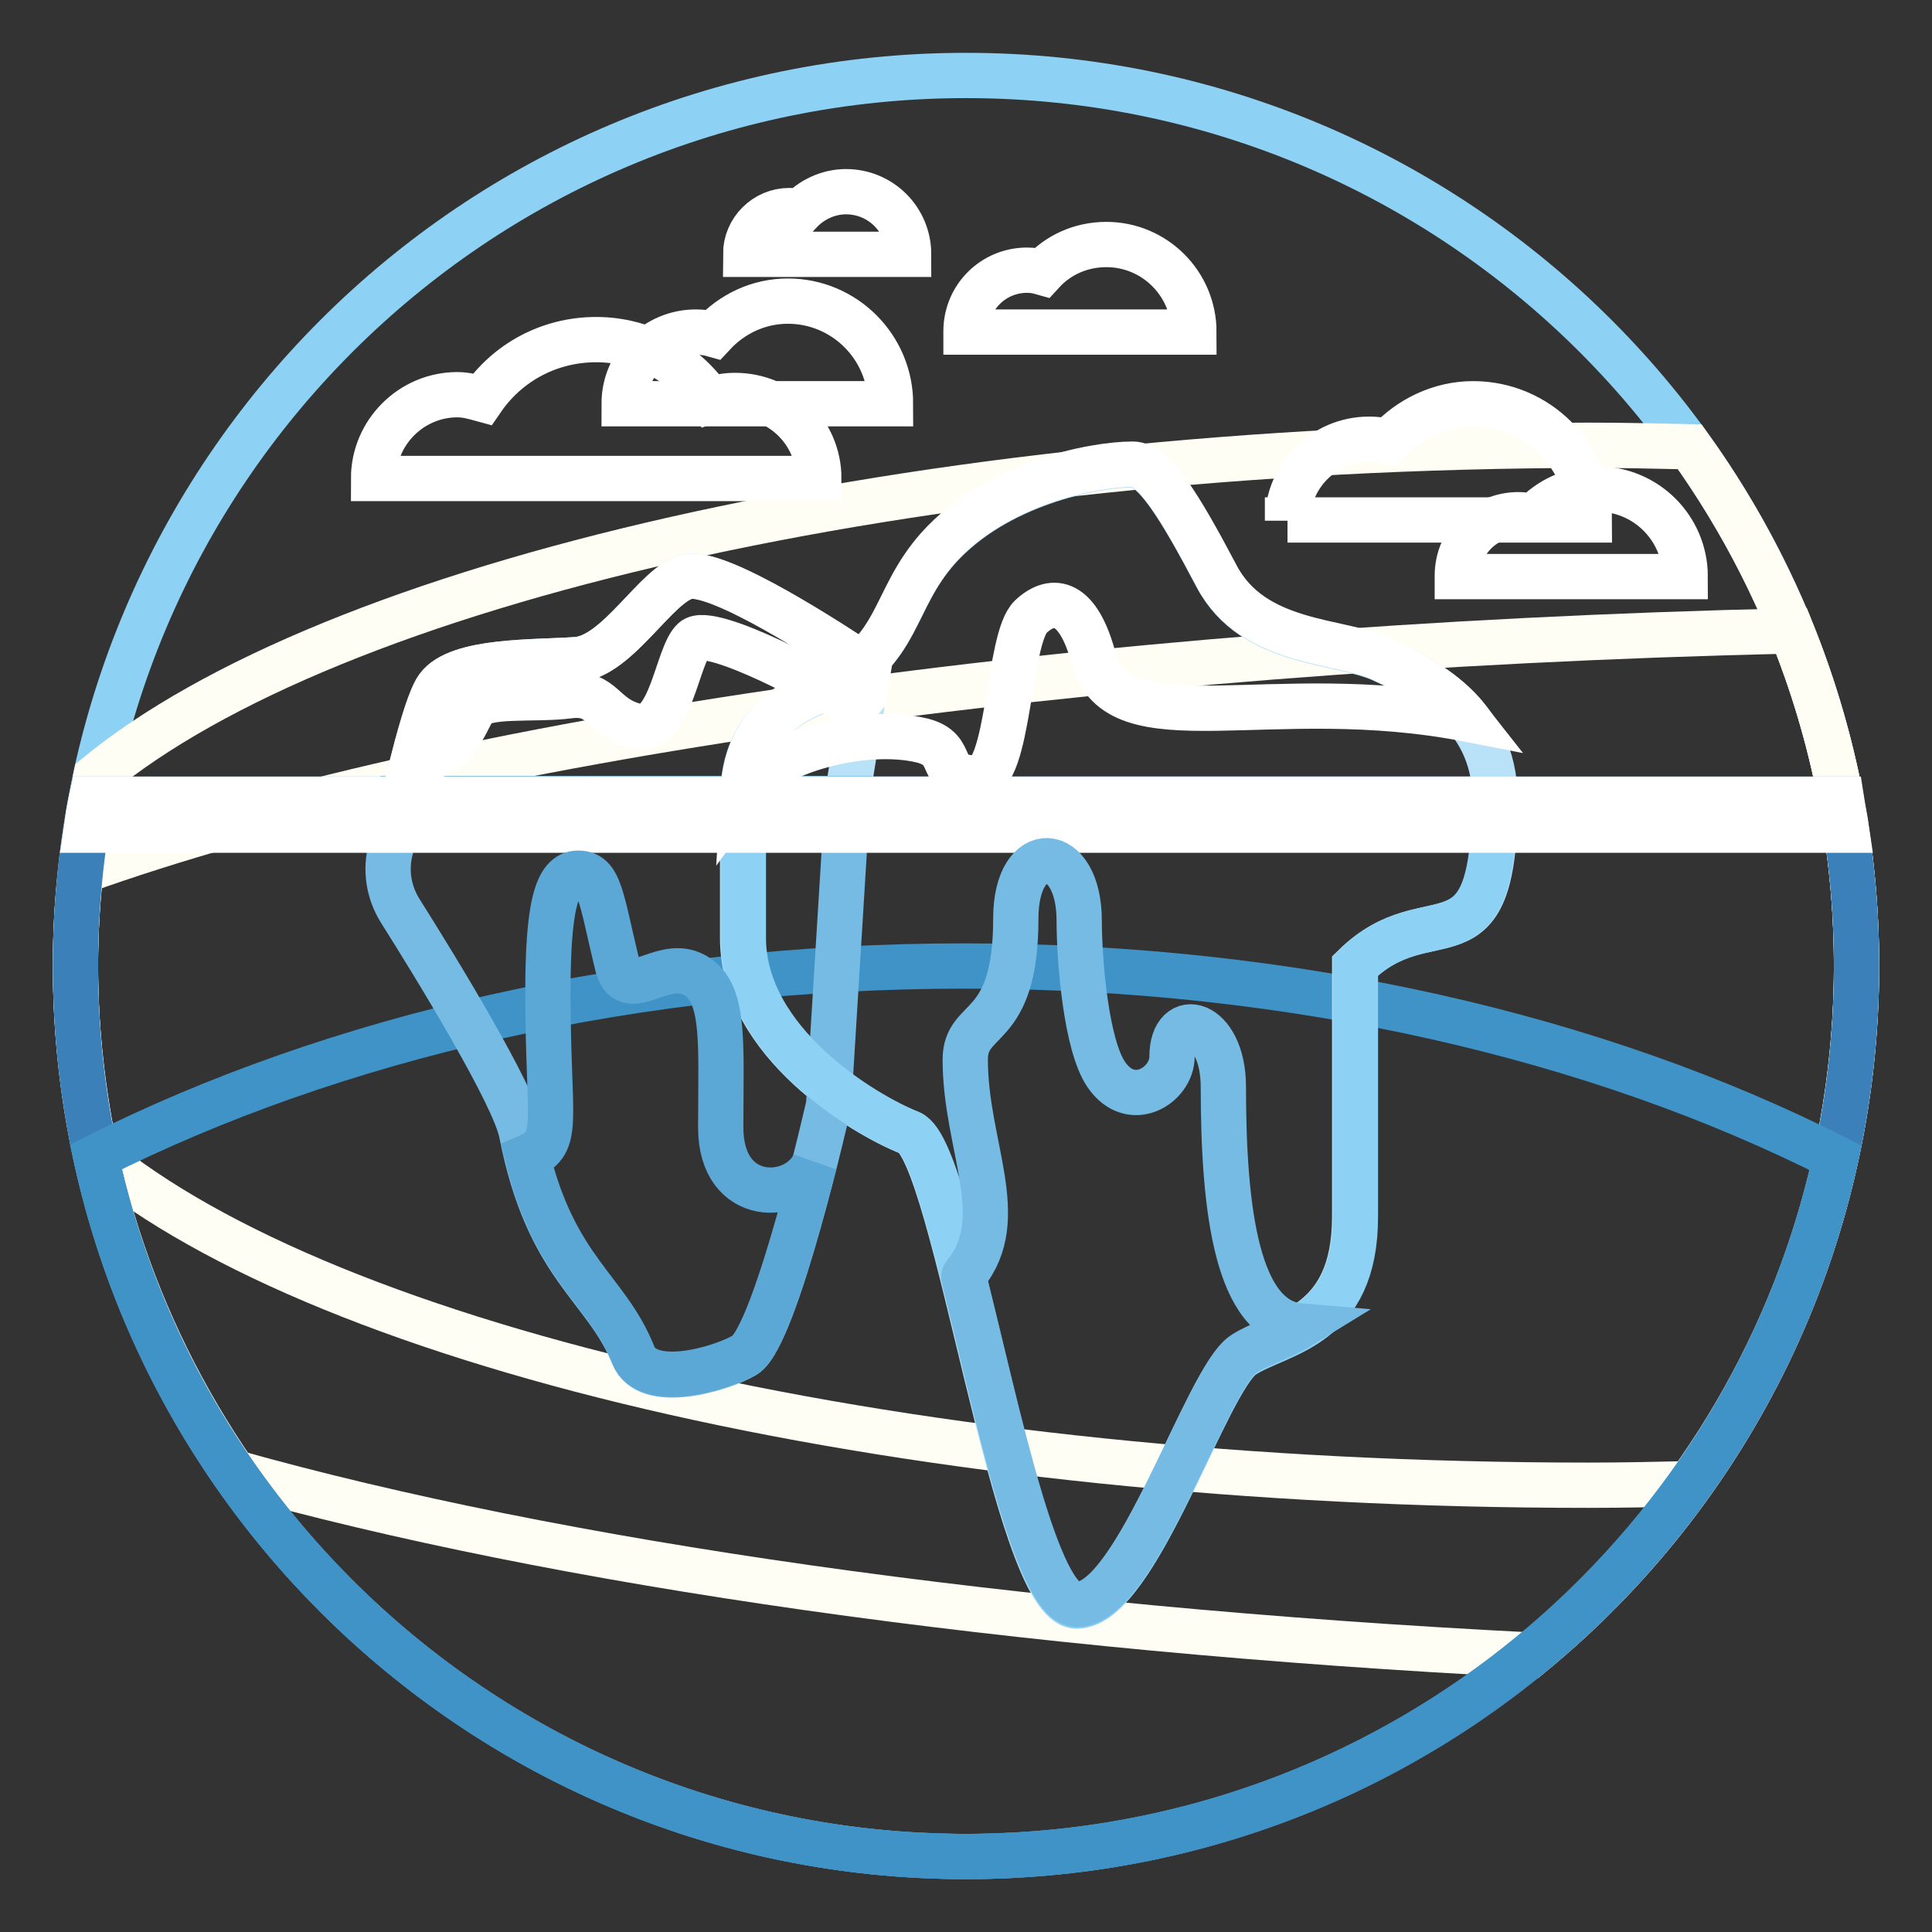
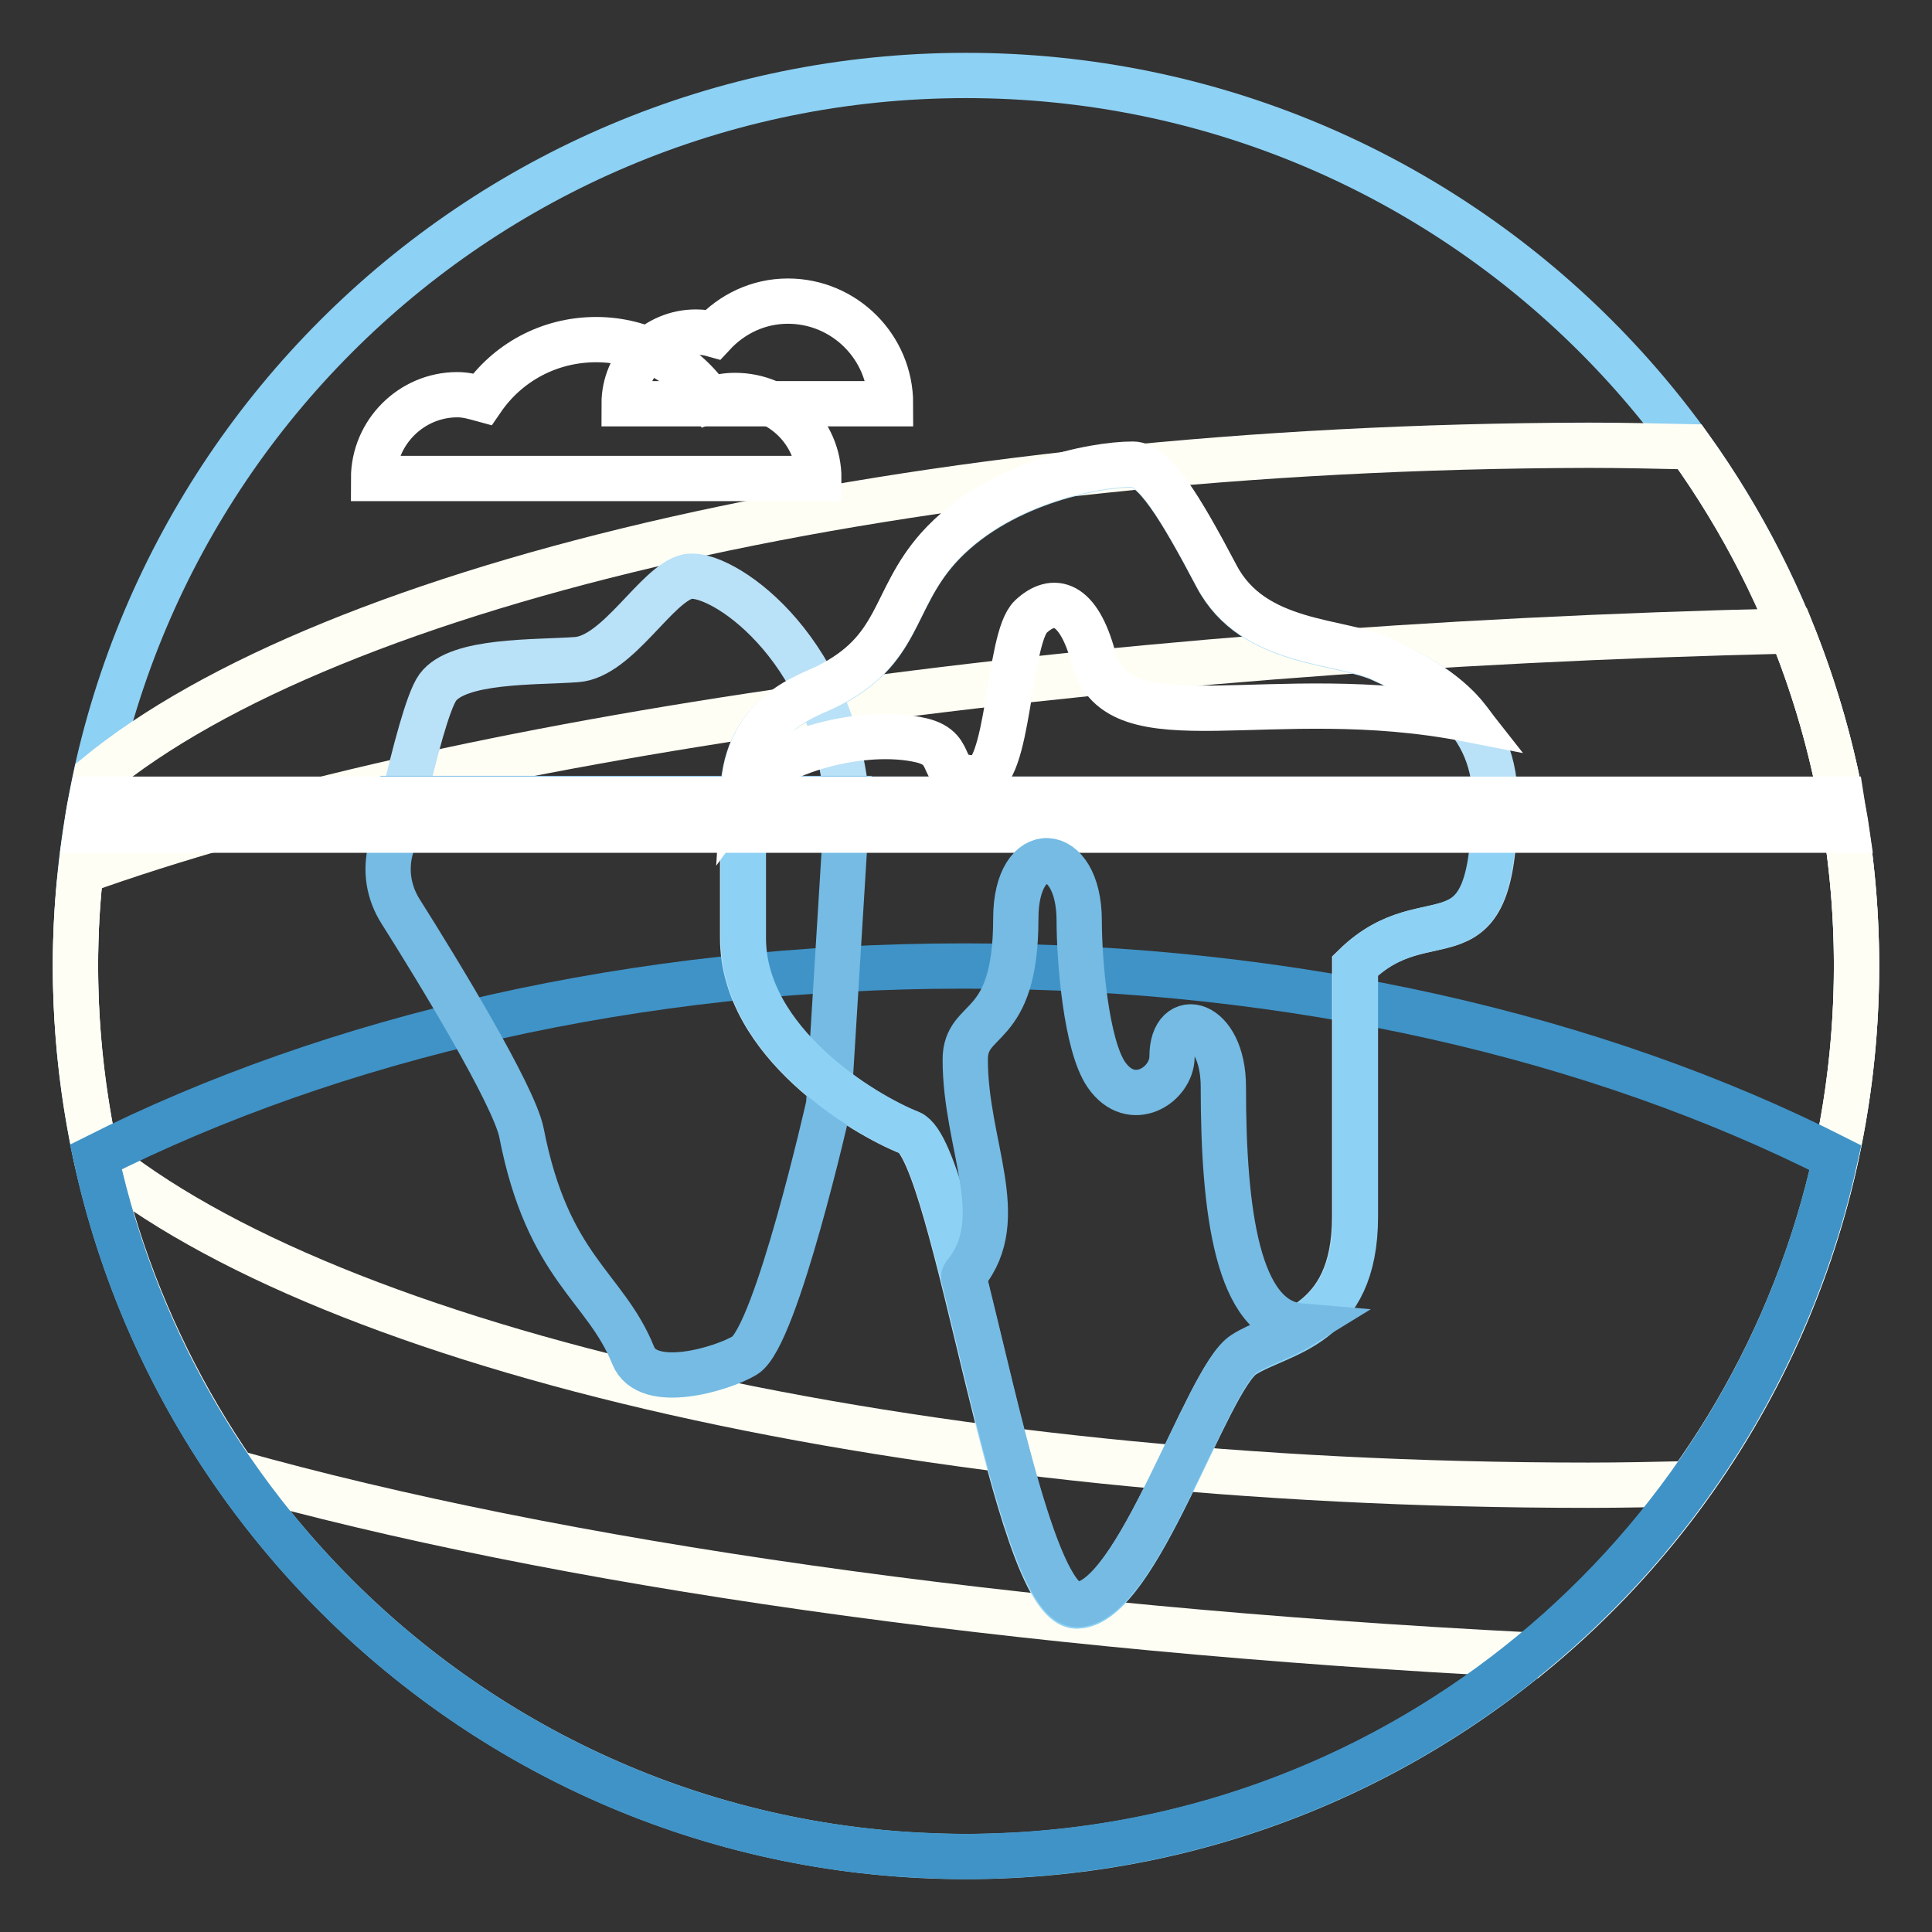
<svg xmlns="http://www.w3.org/2000/svg" version="1.1" x="0px" y="0px" viewBox="0 0 256 256" enable-background="new 0 0 256 256" xml:space="preserve">
  <rect x="0" y="0" width="256" height="256" fill="#333333" stroke="none" />
  <g>
    <path stroke-width="6" fill-opacity="0" stroke="#8dd1f4" d="M10,128c0,65.2,52.8,118,118,118c65.2,0,118-52.8,118-118c0-65.2-52.8-118-118-118C62.8,10,10,62.8,10,128z " />
    <path stroke-width="6" fill-opacity="0" stroke="#fffef4" d="M12.7,102.9C11,111,10,119.4,10,128c0,8.6,1,17,2.7,25.1c31,25.6,107.8,43.7,197.8,43.7 c4.5,0,9-0.1,13.4-0.2c13.9-19.3,22.1-43.1,22.1-68.7s-8.2-49.3-22.1-68.7c-4.4-0.1-8.9-0.2-13.4-0.2 C120.6,59.2,43.7,77.3,12.7,102.9z" />
    <path stroke-width="6" fill-opacity="0" stroke="#fffef4" d="M10,128c0,24.9,7.8,48,21,67.1c42.7,12,102.9,20.7,171.8,24.2c26.4-21.6,43.2-54.5,43.2-91.3 c0-15.7-3.1-30.7-8.6-44.4c-95.6,2.2-178,14.4-226.7,31.9C10.2,119.7,10,123.8,10,128z" />
-     <path stroke-width="6" fill-opacity="0" stroke="#b9e1f8" d="M91.1,76.4C87,77.3,81.9,87,76.4,87.4s-15.7,0-18.4,3.7c-1.3,1.8-3.1,8.8-4.5,14.8h58.7l2.8-17.4 C110.3,85.3,95.3,75.5,91.1,76.4z" />
-     <path stroke-width="6" fill-opacity="0" stroke="#3b80b8" d="M10,128c0,65.2,52.8,118,118,118c65.2,0,118-52.8,118-118c0-7.6-0.7-15-2.1-22.1H12.1 C10.7,113,10,120.4,10,128z" />
+     <path stroke-width="6" fill-opacity="0" stroke="#b9e1f8" d="M91.1,76.4C87,77.3,81.9,87,76.4,87.4s-15.7,0-18.4,3.7c-1.3,1.8-3.1,8.8-4.5,14.8h58.7C110.3,85.3,95.3,75.5,91.1,76.4z" />
    <path stroke-width="6" fill-opacity="0" stroke="#3f93c7" d="M127.8,128c-43.6,0-83.7,9.5-115.1,25.3c11.1,50.9,55.1,89.6,108.6,92.5c2.2,0.1,4.4,0.2,6.7,0.2 c0,0,0.1,0,0.1,0c2.2,0,4.4-0.1,6.5-0.2c53.5-3,97.4-41.5,108.6-92.4C211.8,137.5,171.6,128,127.8,128z" />
    <path stroke-width="6" fill-opacity="0" stroke="#ffffff" d="M97.4,52.4c-1.2,0-2.3,0.2-3.3,0.6C90.8,48.2,85.3,45,79,45s-11.8,3.1-15.1,7.9c-1.1-0.3-2.1-0.6-3.3-0.6 c-6.1,0-11.1,5-11.1,11.1h59C108.5,57.3,103.5,52.4,97.4,52.4z" />
    <path stroke-width="6" fill-opacity="0" stroke="#ffffff" d="M82.7,53.5c0-5.3,4.3-9.5,9.5-9.5c0.8,0,1.6,0.1,2.3,0.3c2.5-2.7,6-4.4,9.9-4.4c7.5,0,13.6,6.1,13.6,13.6 H82.7z" />
-     <path stroke-width="6" fill-opacity="0" stroke="#ffffff" d="M128,43.9c0-4.5,3.6-8.1,8.1-8.1c0.7,0,1.3,0.1,2,0.3c2.1-2.3,5.1-3.7,8.5-3.7c6.4,0,11.6,5.2,11.6,11.6 H128z M193.1,76.3c0-4.5,3.6-8.1,8.1-8.1c0.7,0,1.3,0.1,2,0.3c2.1-2.3,5.1-3.7,8.5-3.7c6.4,0,11.6,5.2,11.6,11.6H193.1z M98.8,33.7 c0-3.2,2.6-5.8,5.8-5.8c0.5,0,0.9,0.1,1.4,0.2c1.5-1.6,3.7-2.7,6.1-2.7c4.6,0,8.3,3.7,8.3,8.3H98.8z" />
-     <path stroke-width="6" fill-opacity="0" stroke="#ffffff" d="M170.6,69c0-5.9,4.8-10.8,10.8-10.8c0.9,0,1.8,0.1,2.6,0.3c2.8-3,6.8-5,11.2-5c8.5,0,15.4,6.9,15.4,15.4 H170.6z" />
    <path stroke-width="6" fill-opacity="0" stroke="#b9e1f8" d="M198.1,105.9c0-11.7-10-16.2-14.8-18.4c-5.6-2.7-17.2-1.8-22.1-11.1s-8.3-14.8-11.1-14.8 c-5.2,0-18.1,2.5-25.8,11.1c-6.2,7-4.9,13.5-14.8,18.4c-3,1.5-11.1,3.7-11.1,14.8v18.4c0,13.8,16,23.4,22.1,25.8 s13.9,62.7,22.1,62.7c8,0,17.2-30.1,22.1-33.2s14.8-3.6,14.8-18.4V128C189.5,118.2,198.1,129.8,198.1,105.9z" />
    <path stroke-width="6" fill-opacity="0" stroke="#75bbe4" d="M53.4,105.9c-0.6,2.5-1.2,4.8-1.6,6.5c-0.8,2.9-0.3,5.9,1.3,8.4c4.8,7.6,15,24.3,16,29.3 c3.5,18,11.1,20.3,14.8,29.5c1.9,4.8,11.8,1.8,14.8,0c4.2-2.6,11.1-33.2,11.1-33.2l2.5-40.6H53.4z" />
    <path stroke-width="6" fill-opacity="0" stroke="#8dd1f4" d="M120.6,150.1c6.1,2.5,13.9,62.7,22.1,62.7c8,0,17.2-30.1,22.1-33.2s14.8-3.6,14.8-18.4V128 c9.8-9.8,18.4,1.8,18.4-22.1H98.5v18.4C98.5,138.1,114.5,147.7,120.6,150.1z" />
-     <path stroke-width="6" fill-opacity="0" stroke="#ffffff" d="M91.1,76.4C87,77.3,81.9,87,76.4,87.4s-15.7,0-18.4,3.7c-0.9,1.2-2.1,5.1-3.2,9.4c5.4,0.4,6.8-4.8,8-6.6 c1.2-2,8-1.1,12.6-1.7c4.6-0.6,4.3,2.9,8.9,4c4.6,1.1,5.4-9.4,7.6-11.4c2.2-2,17.8,6.3,21.4,8.9l1.2-1.5l0.6-3.7 C110.3,85.3,95.3,75.5,91.1,76.4z" />
    <path stroke-width="6" fill-opacity="0" stroke="#ffffff" d="M183.3,87.4c-5.6-2.7-17.2-1.8-22.1-11.1s-8.3-14.8-11.1-14.8c-5.2,0-18.1,2.5-25.8,11.1 c-6.2,7-4.9,13.5-14.8,18.4c-2.9,1.4-10.4,3.6-11,13.7c3.8-5.2,16-8.4,23.6-6.6c5,1.2,1.6,5,7.4,5c4.3,0,4-18.5,7.1-21.4 c3-2.8,6.3-2,8.3,5.5c3.2,12,23.5,3,49.6,8.1C191.3,91.2,186.3,88.9,183.3,87.4z M11.4,110h233.3c-0.2-1.4-0.5-2.8-0.7-4.1H12.1 C11.8,107.3,11.6,108.6,11.4,110z" />
    <path stroke-width="6" fill-opacity="0" stroke="#75bbe4" d="M162.1,144c0-8.8-6.8-10.5-6.8-4c0,3.8-5.4,7.2-8.7,2.4c-2.7-3.9-3.6-15.2-3.6-20.4 c0-10.3-8.4-10.8-8.4-0.3c0,15.4-6.7,12.7-6.7,18.7c0,11.4,6,21,0,28.4c-0.1,0.1-0.2,0.3-0.2,0.4c4.6,18.4,9.7,43.4,15,43.4 c8,0,17.2-30.1,22.1-33.2c2-1.3,4.9-2.1,7.5-3.7C164,175,162.1,160.7,162.1,144z" />
-     <path stroke-width="6" fill-opacity="0" stroke="#5ba7d5" d="M95.5,149.4c0-11.6,0.7-18.4-3.9-20.4c-4.1-1.8-8.6,3.9-9.8-1.1c-2.2-9.1-2.3-12.2-5.2-12.2 c-2.9,0-4,4.6-4,15.9c0,17.1,1.8,19.8-2.7,21.7c3.7,15,10.6,17.6,14,26.2c1.9,4.8,11.8,1.8,14.8,0c2.8-1.7,6.8-16.1,9.2-25.3 C105.6,159.3,95.5,159.7,95.5,149.4z" />
  </g>
</svg>